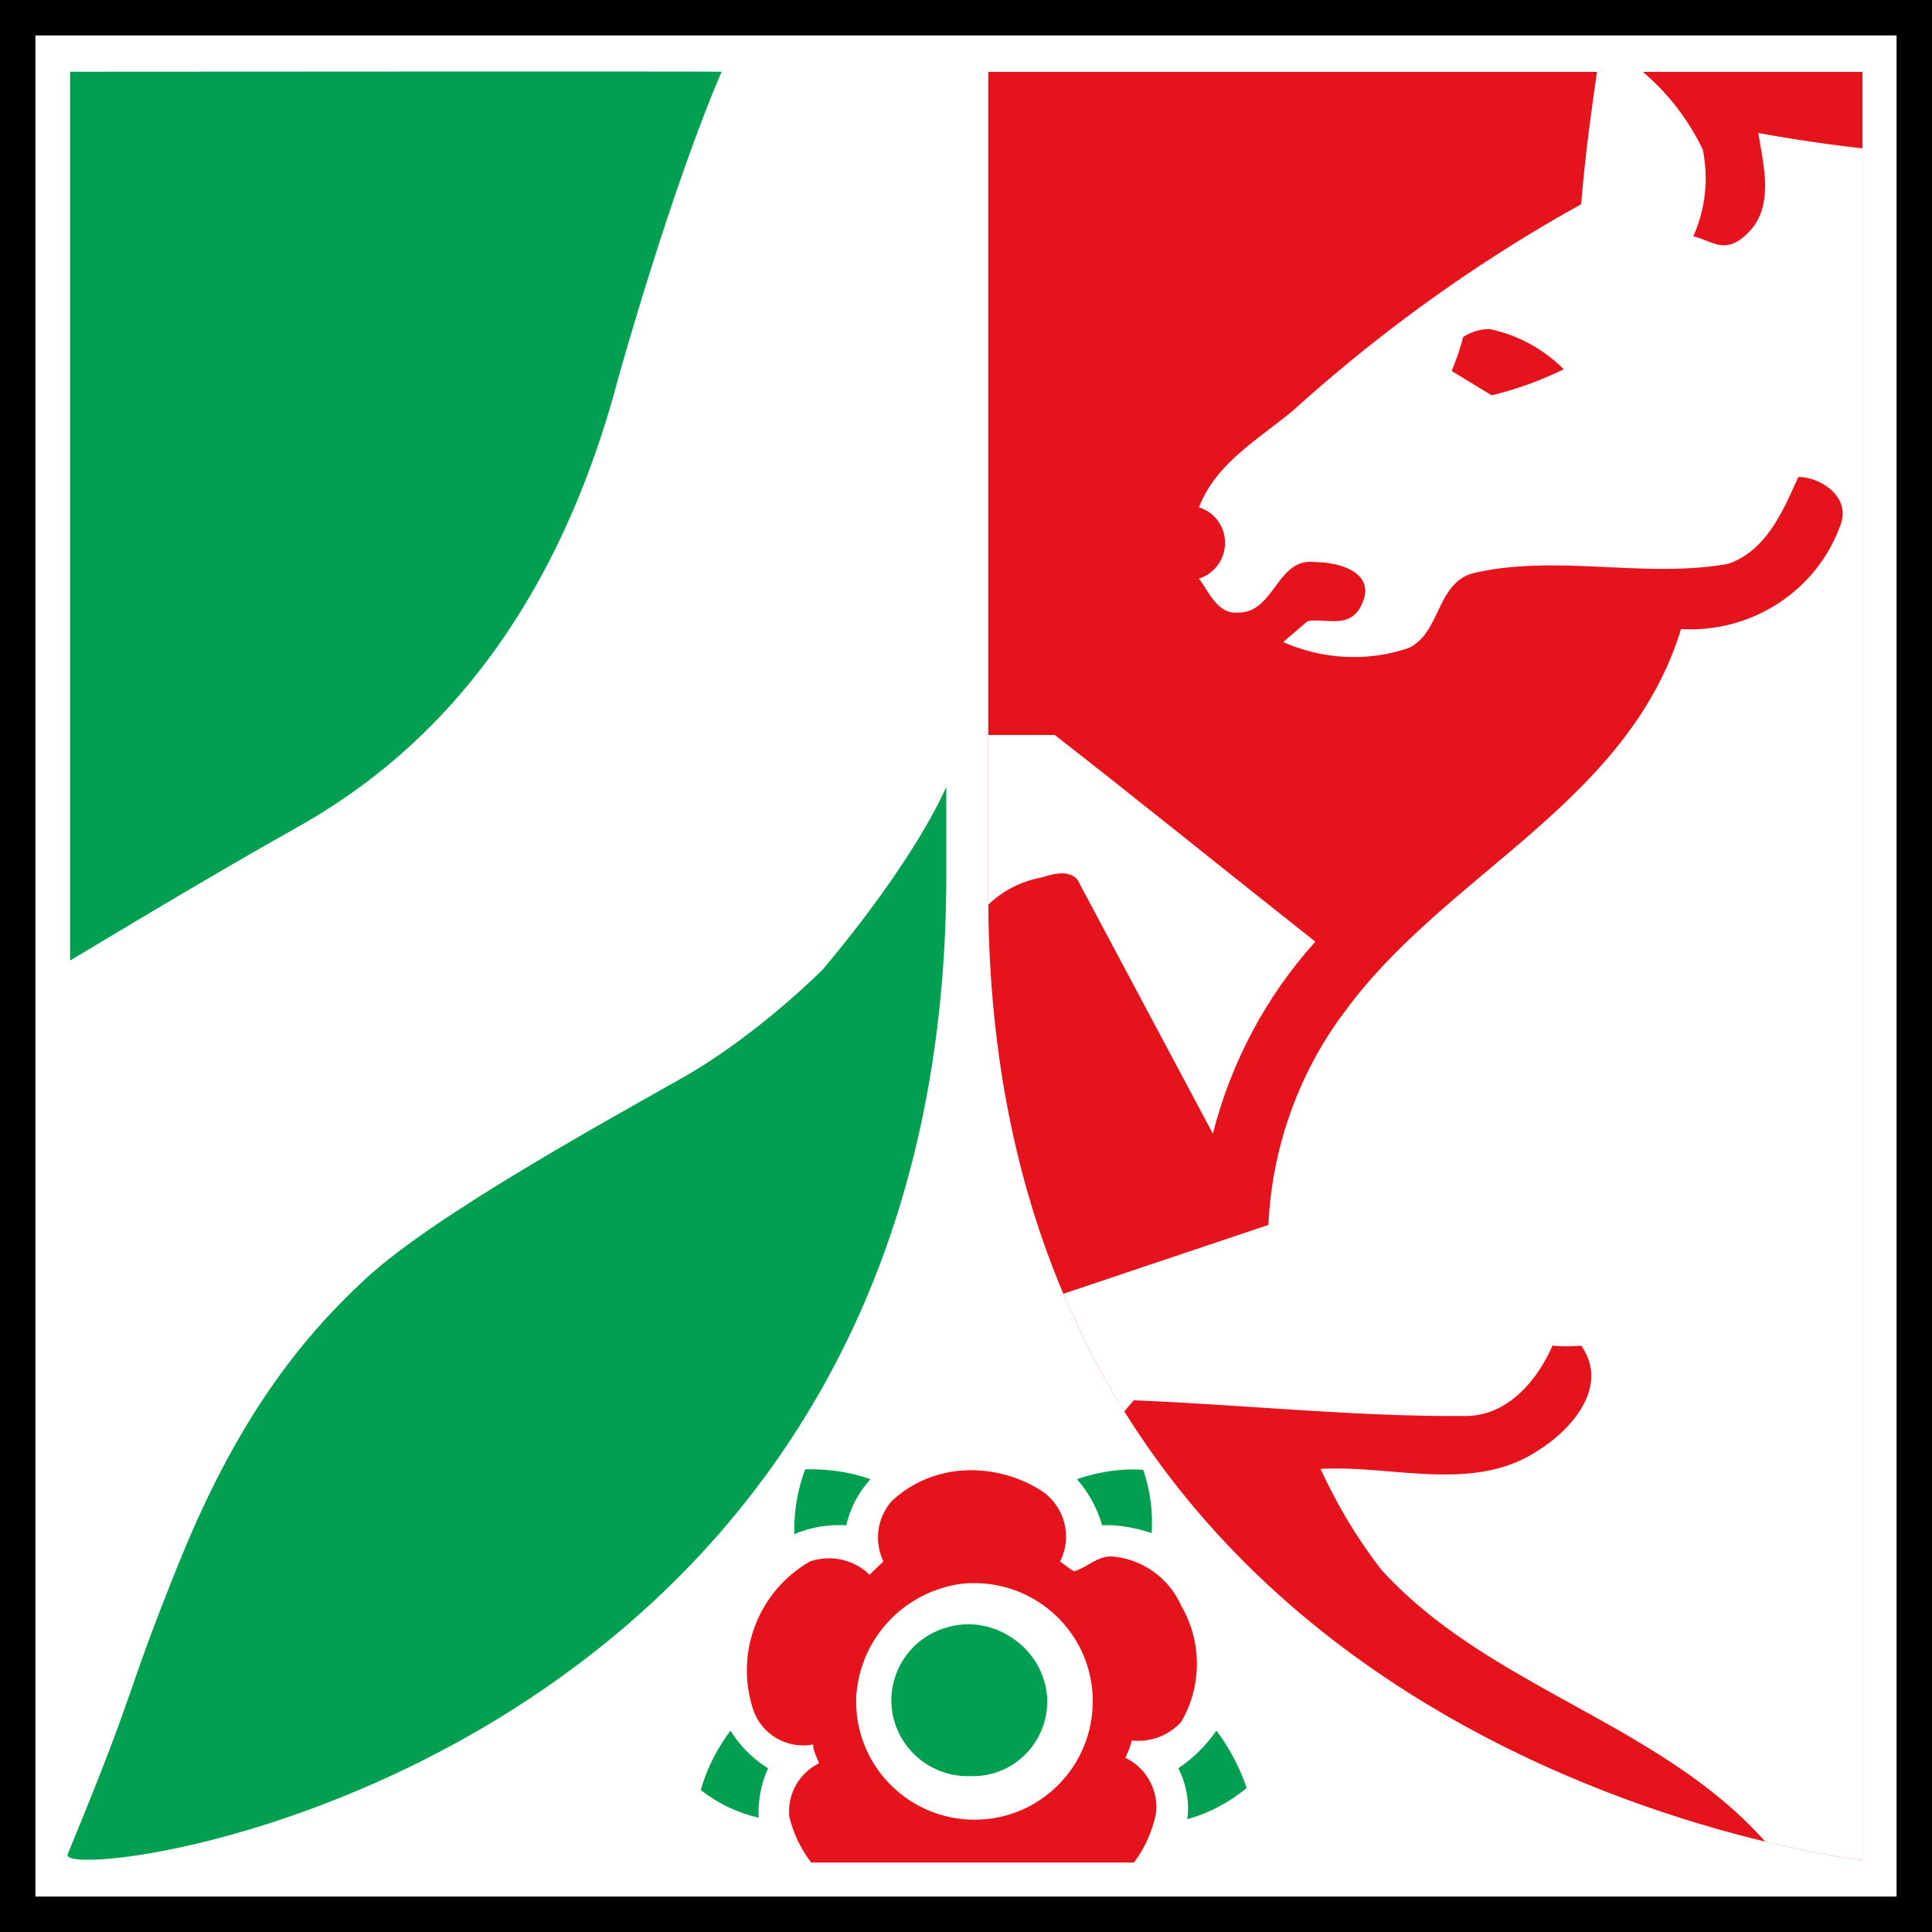
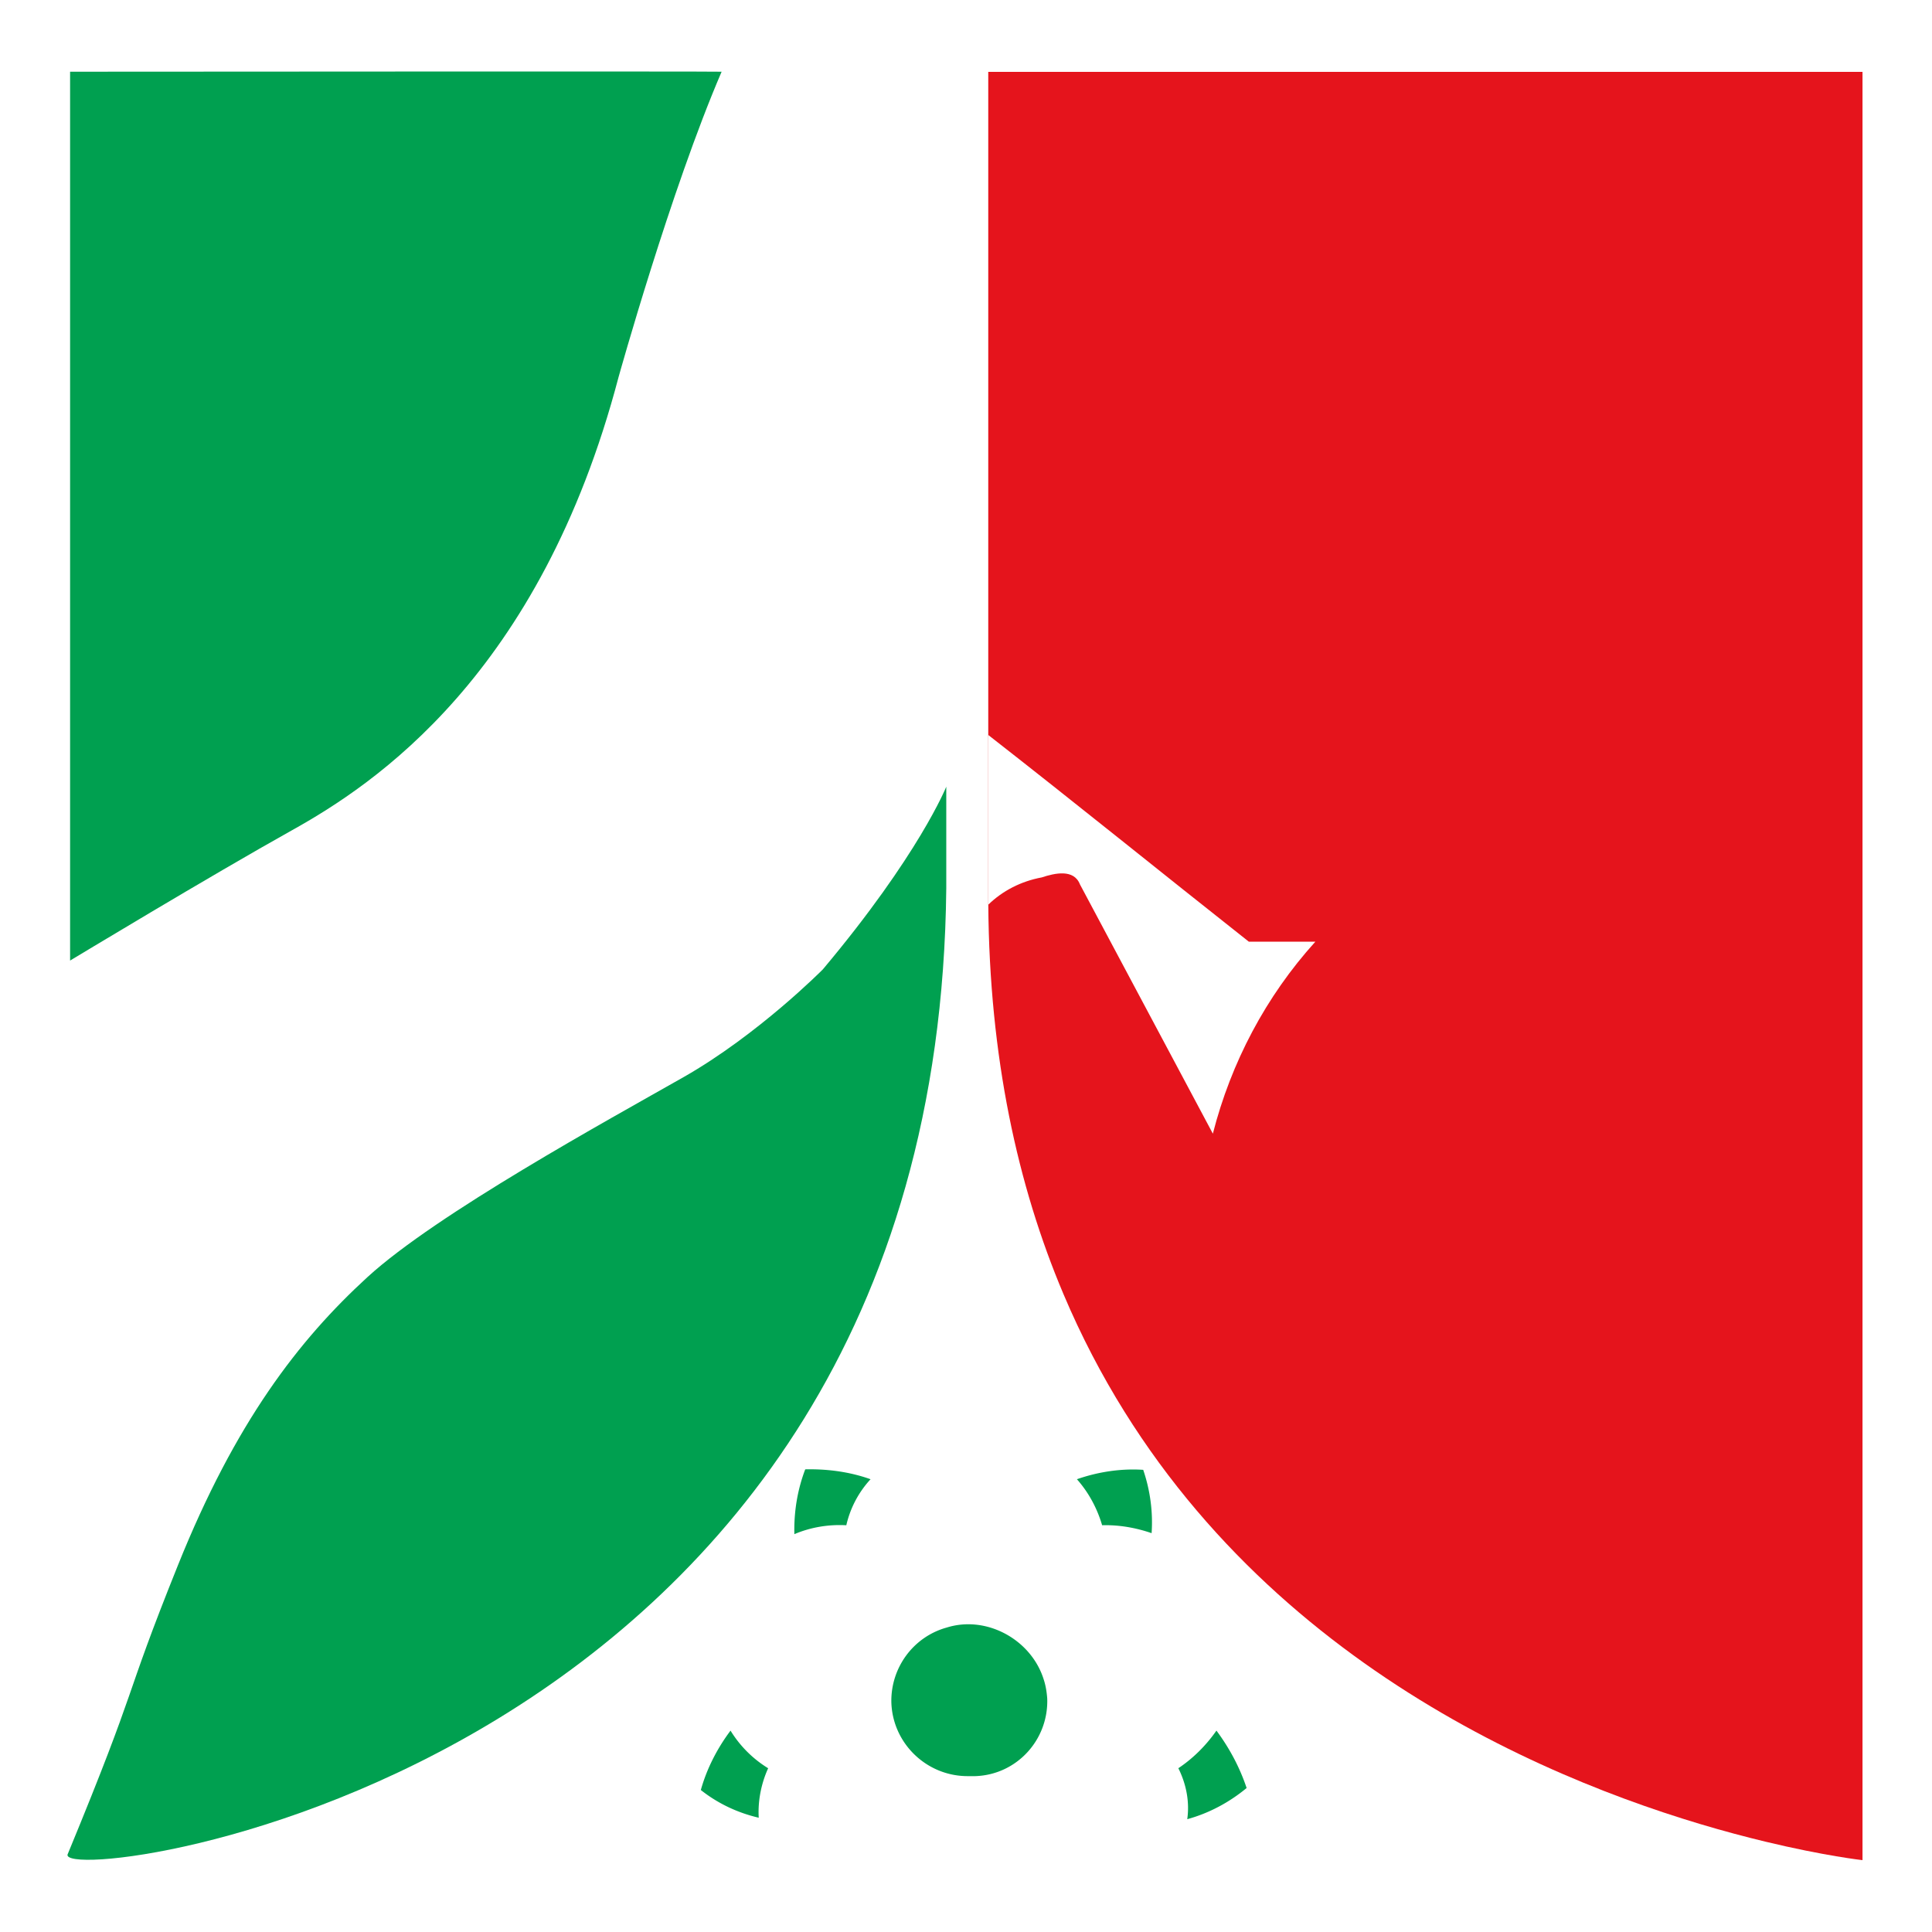
<svg xmlns="http://www.w3.org/2000/svg" viewBox="0 0 1000 1000">
-   <path d="M0 0h1000v1000H0z" />
-   <path d="M18.33 18.33h963.33v963.33H18.33z" style="fill:#fff" />
  <path d="M34.97 959.86c-5.24 17.89 450.3-40.13 454.82-500.13v-52.54s-14.08 35.26-63.88 94.55c0 0-33.39 33.77-72.17 55.82s-127.75 70.72-163.49 103.42-68.44 75.28-98.09 149.04c-29.66 73.76-18.99 57.34-57.18 149.85zm1.31-462.67s72.93-44.05 115.02-67.54c42.09-23.49 128.23-80.02 168.86-234.44 0 0 26.92-96.67 53.35-158.09-.49-.24-337.23 0-337.23 0V497.2z" style="fill:#00a050" />
  <path d="M964.03 37.19v925.62s-19.47-2.16-50.34-9.59c-80.81-19.45-239.68-75.03-331.71-222.61-11.72-18.79-22.35-39.06-31.6-60.95-23.66-55.98-38.28-122.47-38.84-201.41-.01-1.59-.02-3.18-.02-4.77V37.19h452.51z" style="fill:#e5141c" />
-   <path d="M910.12 68.85c2.7 17.08 8.09 37.32-4.5 50.8-12.59 13.49-19.78 4.5-29.22 2.7 6.29-13.94 8.09-29.67 4.94-44.96-7.44-15.48-18.04-29.19-31.01-40.2H826.6c-3.29 22.67-6.35 45.6-8.2 68.53-53.5 29.67-102.96 65.19-148.37 106.1-17.98 15.29-40.46 27.43-49.45 50.81 10.34 3.14 15.73 13.93 12.59 24.27-1.8 5.85-6.75 10.79-12.59 12.59 5.39 7.2 9.89 18.89 20.68 17.54 18.43 0 19.78-28.78 39.56-26.08 11.69 0 30.58 4.95 24.73 20.23-5.84 15.29-18.43 8.54-28.77 10.34l-12.59 10.79c20.23 8.99 43.61 10.34 64.74 3.15 17.09-7.64 14.39-35.07 35.07-39.12 42.71-9.44 87.67 3.15 130.38-4.49 19.78-6.75 28.33-26.98 36.42-44.96 11.69 0 26.98 10.34 22.03 24.28-12.14 34.62-46.31 56.65-82.73 54.4-27.42 89.92-121.39 126.34-173.54 197.37-24.28 31.92-38.22 71.04-40.01 111.05l-106.17 35.67c9.25 21.89 19.88 42.16 31.6 60.95 1.51-2.01 3.14-3.94 4.88-5.8 57.1 2.25 114.65 8.54 171.74 8.09 22.03 0 37.32-18.88 44.96-36.41 4.95.45 9.89.45 14.84 0 14.39 20.23-3.6 42.26-21.13 53.5-33.72 23.38-76.43 8.09-113.75 10.34 8.54 18.43 18.88 35.97 31.47 52.15 55.4 61.07 143.8 78.97 198.7 140.74 30.87 7.43 50.34 9.59 50.34 9.59v-886a834.395 834.395 0 0 1-53.91-7.96zM772.09 204.63l-20.68-12.59c2.25-5.85 4.5-11.69 5.85-17.54 4.04-2.69 9.44-4.49 14.38-4.04 14.39 3.14 27.43 10.34 37.77 20.68-12.14 5.84-24.28 10.34-37.32 13.49z" style="fill:#fff" />
-   <path d="M680.82 487.42c-25.62 28.33-43.61 62.5-53.05 99.36l-68.79-129.03c-3.14-8.09-13.04-5.84-19.78-3.6-10.62 1.96-20.21 6.87-27.66 14.1-.01-1.59-.02-3.18-.02-4.77v-83.06h34.42c44.96 35.07 89.92 71.49 134.88 107z" style="fill:#fff" />
+   <path d="M680.82 487.42c-25.62 28.33-43.61 62.5-53.05 99.36l-68.79-129.03c-3.14-8.09-13.04-5.84-19.78-3.6-10.62 1.96-20.21 6.87-27.66 14.1-.01-1.59-.02-3.18-.02-4.77v-83.06c44.96 35.07 89.92 71.49 134.88 107z" style="fill:#fff" />
  <path d="M411.16 794.08c-.26-11.53 1.54-22.79 5.63-33.55 11.53-.26 23.05 1.28 33.81 5.12a52.298 52.298 0 0 0-12.55 23.82c-9.22-.51-18.44 1.02-26.89 4.61zm146.24-28.43c11.01-3.84 22.79-5.63 34.32-4.87 3.59 10.5 5.12 21.77 4.35 32.78-8.2-2.82-16.9-4.35-25.61-4.1-2.56-8.71-6.92-16.9-13.06-23.82zm-67.61 76.84c20.75-6.66 44.05 6.15 50.46 26.89 1.02 3.07 1.54 6.4 1.79 9.73.77 21.26-15.62 39.44-37.14 40.21h-3.59c-21.51.26-39.44-16.9-39.95-38.42-.26-17.67 11.27-33.55 28.43-38.42z" style="fill:#00a050" />
-   <path d="M611.44 831.22c-6.4-14.6-20.49-24.59-36.37-25.61-7.43 0-12.55 5.89-19.21 7.68-2.56-1.54-4.87-3.33-7.17-5.12 6.4-12.55 2.56-27.92-8.97-36.11a68.007 68.007 0 0 0-39.69-11.02c-14.35.51-28.18 6.15-38.68 16.14-7.43 8.71-8.96 20.74-4.1 30.99l-7.17 6.91c-8.19-7.94-19.98-10.5-30.73-6.91a64.878 64.878 0 0 0-29.46 76.84c4.36 12.8 17.68 20.49 30.99 17.92 0 3.33 1.8 6.41 3.08 9.74-10.5 5.12-16.65 16.39-15.37 27.91 2.2 8.72 6.09 16.64 11.26 23.45h167.08c5.56-7.4 9.57-16.12 11.45-25.75 1.28-11.78-5.13-23.31-15.88-28.43 1.28-2.82 2.56-5.89 3.33-8.96 9.73 1.02 19.21-2.57 25.61-9.74 10.76-18.44 10.76-41.49 0-59.93zM505.4 941.86c-33.8.52-61.72-26.38-62.23-60.18v-2.82c1.28-25.61 17.93-47.64 42-56.09 5.89-2.05 12.04-3.33 18.19-3.33 33.8-.51 61.72 26.38 62.23 60.19.52 33.8-26.38 61.72-60.19 62.23z" style="fill:#e5141c" />
  <path d="M362.75 926.5c3.07-11.01 8.45-21.51 15.37-30.73a59.023 59.023 0 0 0 19.47 19.47c-3.59 7.94-5.38 16.9-4.87 25.61-11.01-2.56-21.26-7.43-29.97-14.34zm247.16-11.27c7.68-5.12 14.34-11.78 19.72-19.47 6.66 8.96 12.04 18.95 15.62 29.71-8.96 7.43-19.47 13.06-30.73 16.14 1.28-8.96-.51-18.18-4.61-26.38z" style="fill:#00a050" />
</svg>